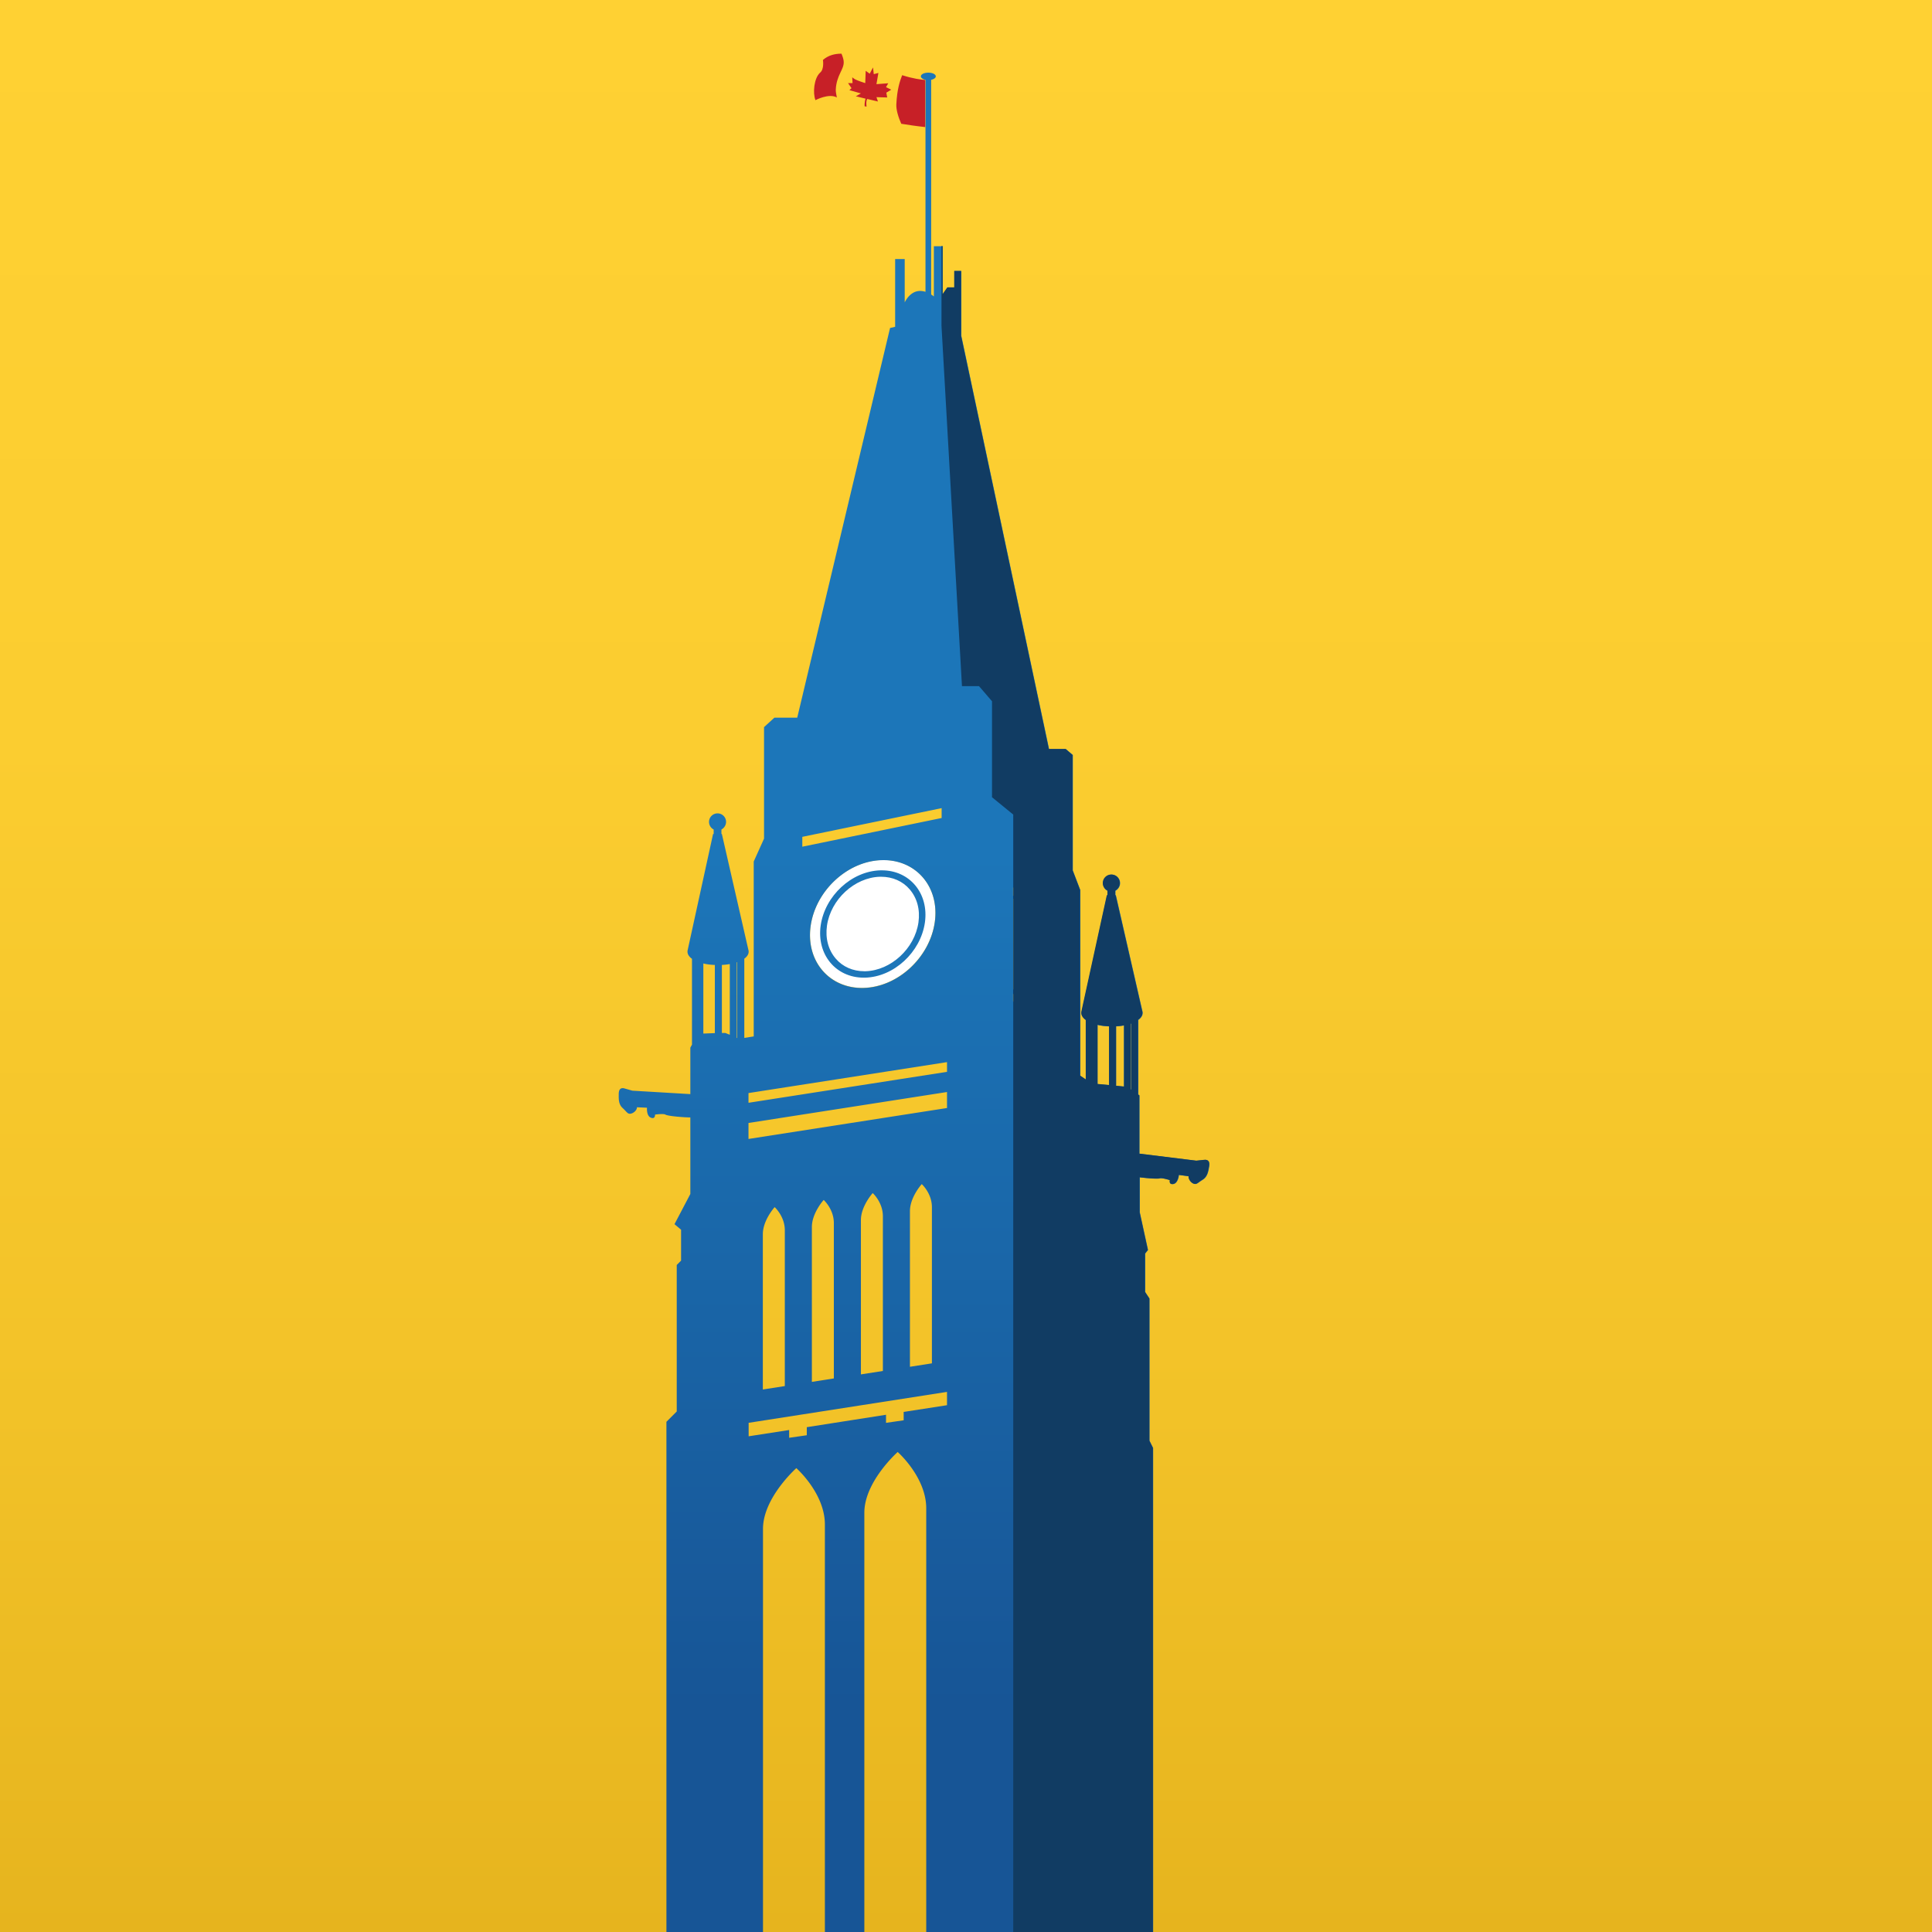
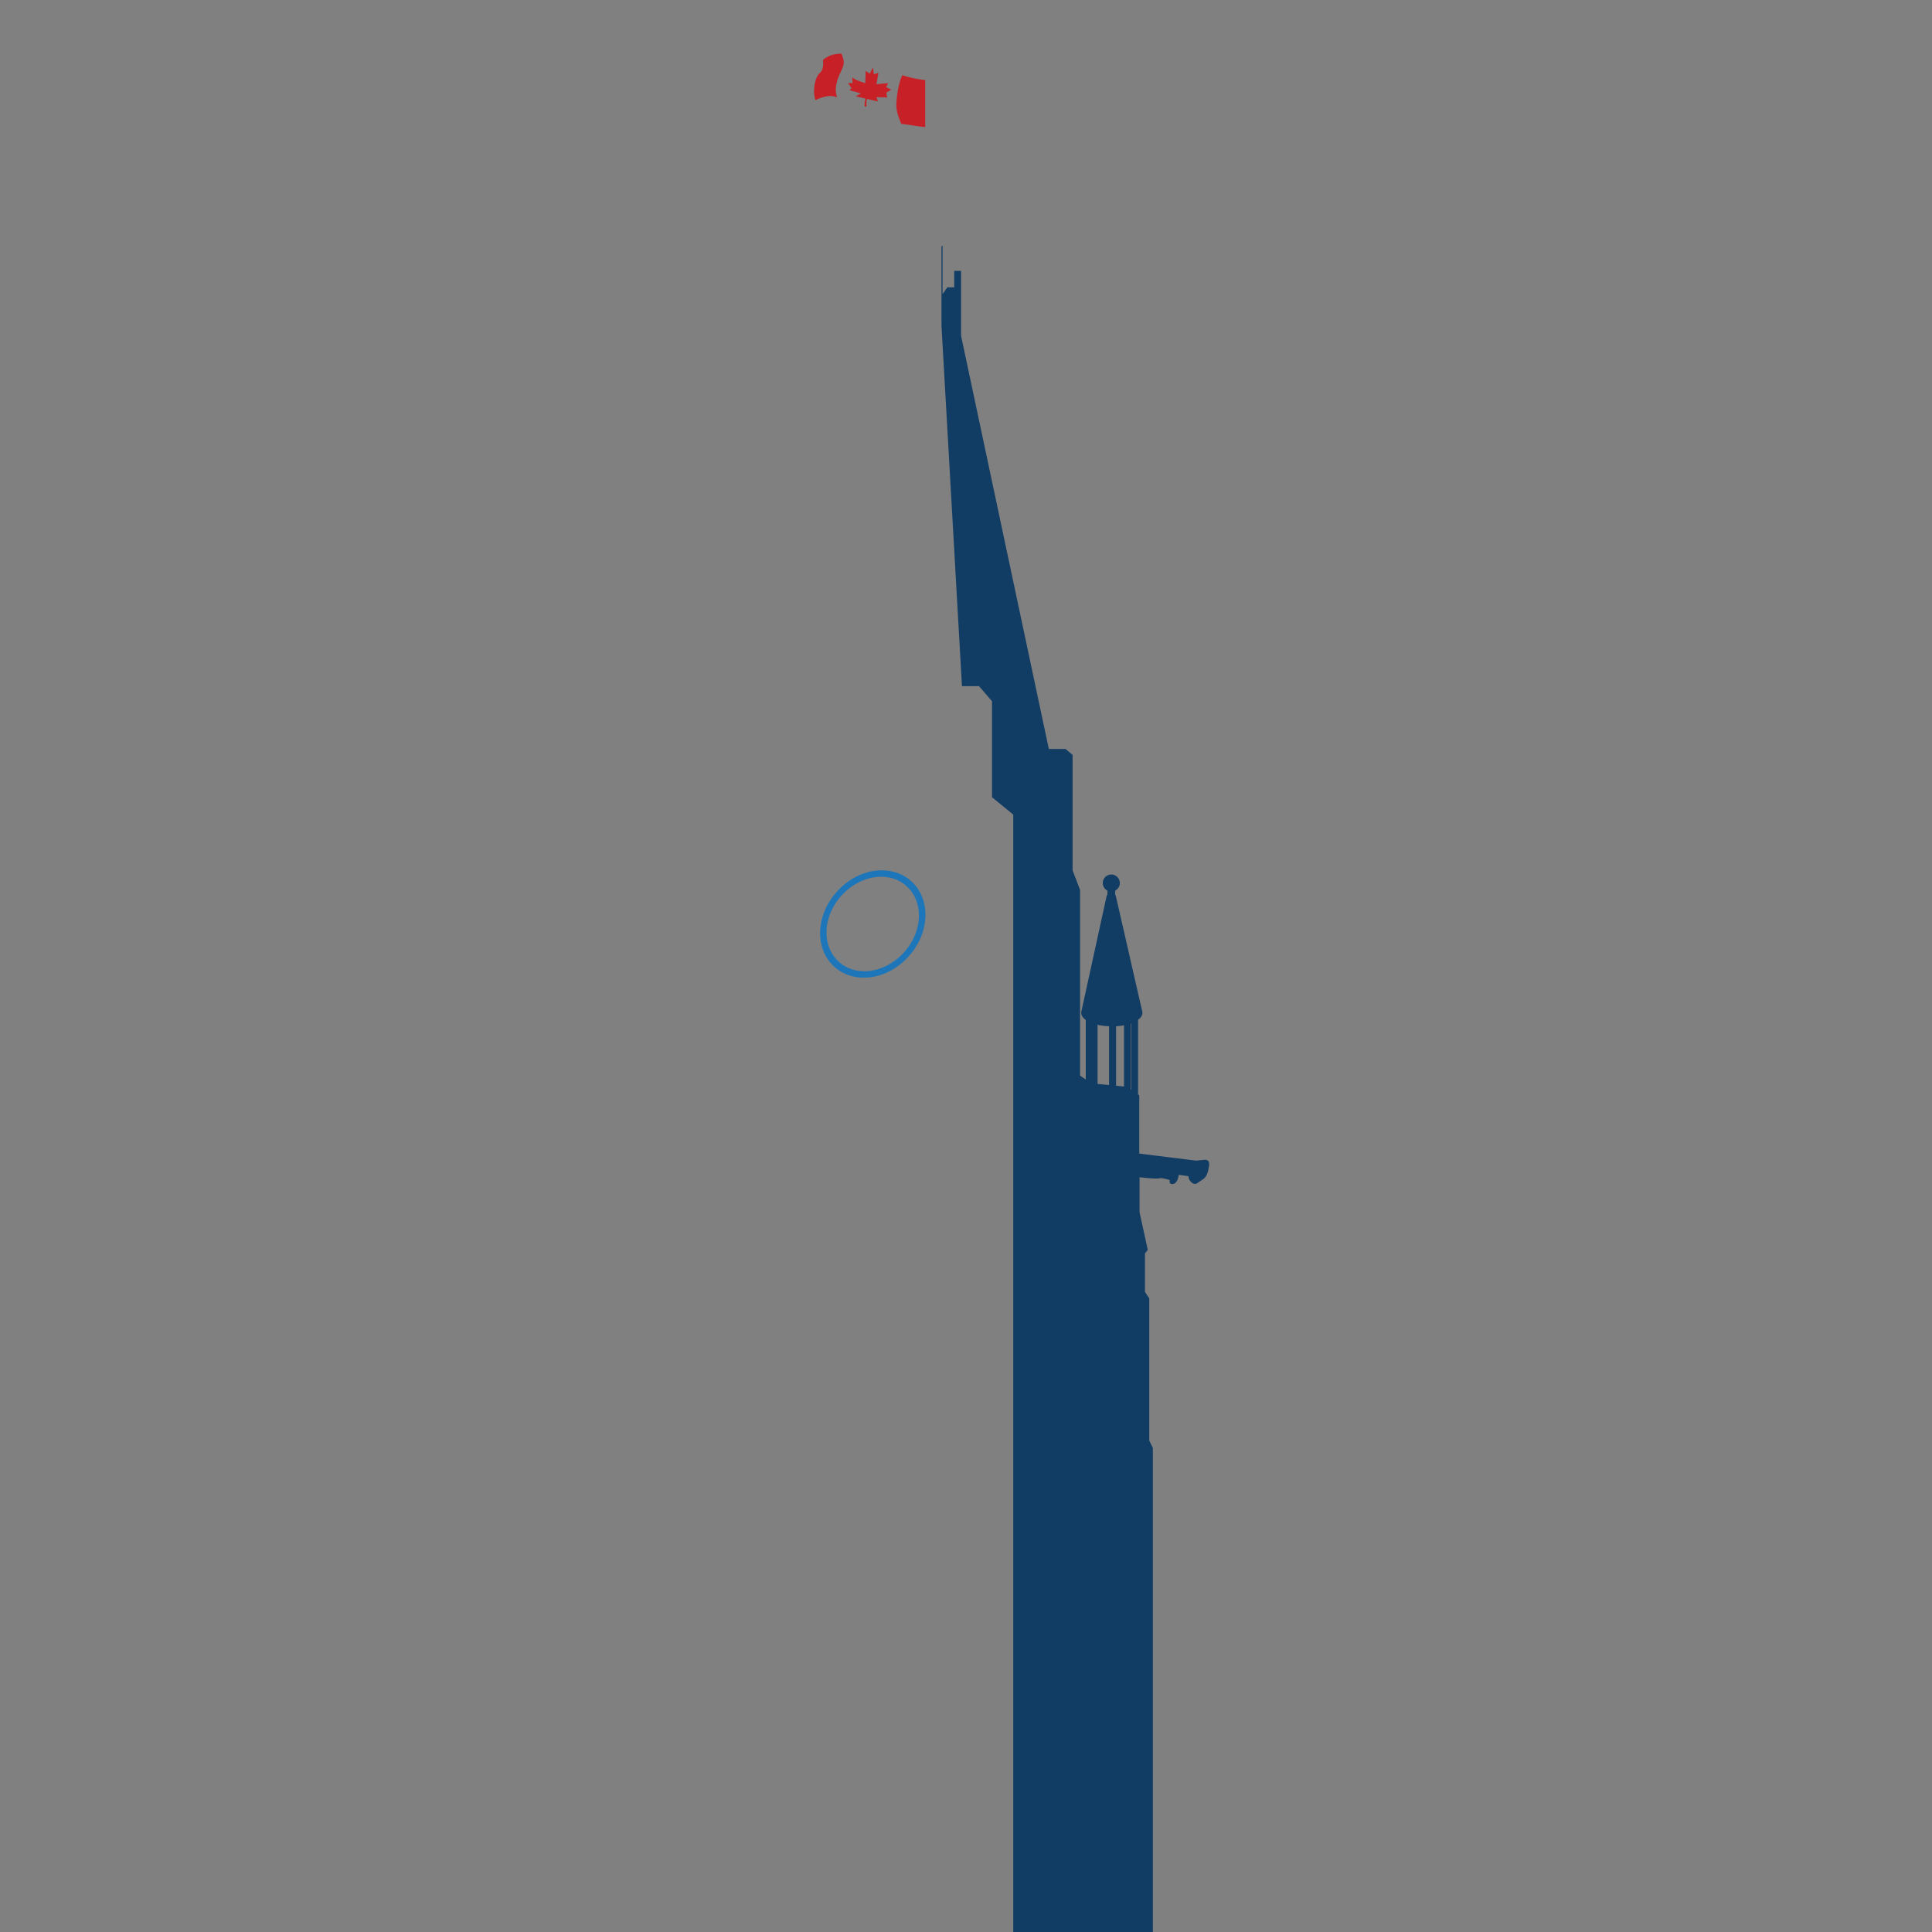
<svg xmlns="http://www.w3.org/2000/svg" id="Layer_1" viewBox="0 0 129.24 129.26">
  <rect x="0" y="0" width="129.24" height="129.26" fill="#808080" stroke="none" />
  <defs>
    <linearGradient id="linear-gradient" x1="1482.65" y1="1547.27" x2="1611.89" y2="1547.27" gradientTransform="rotate(-90 64.62 1547.27)" gradientUnits="userSpaceOnUse">
      <stop offset="0" stop-color="#e6b41e" />
      <stop offset=".27" stop-color="#f2c228" />
      <stop offset=".62" stop-color="#fbcd30" />
      <stop offset="1" stop-color="#ffd133" />
    </linearGradient>
    <linearGradient id="linear-gradient-2" x1="61.14" y1="114.16" x2="61.14" y2="57.03" gradientUnits="userSpaceOnUse">
      <stop offset="0" stop-color="#175596" />
      <stop offset="1" stop-color="#1c76b9" />
    </linearGradient>
    <linearGradient id="linear-gradient-3" x1="68.61" y1="66.74" x2="68.61" y2="59.93" gradientUnits="userSpaceOnUse">
      <stop offset="0" stop-color="#0d418c" />
      <stop offset="1" stop-color="#196caf" />
    </linearGradient>
    <radialGradient id="radial-gradient" cx="58.38" cy="61.81" fx="58.38" fy="61.81" r="3.56" gradientUnits="userSpaceOnUse">
      <stop offset="0" stop-color="#175596" />
      <stop offset=".46" stop-color="#1c76b9" />
    </radialGradient>
    <style>.cls-2{stroke-width:0;fill:#c72027}</style>
  </defs>
-   <path style="stroke-width:0;fill:url(#linear-gradient)" d="M0 0h129.24v129.24H0z" />
-   <path d="M62.53 61.69c-.34 2.36-2.47 4.33-4.76 4.39-2.29.06-3.88-1.8-3.54-4.16.34-2.36 2.47-4.33 4.76-4.39 2.29-.06 3.88 1.8 3.54 4.16Z" style="fill:#fff;stroke-width:0" />
-   <path d="M42.18 74.5c.21-.03.43-.24.43-.43l.67.03s-.05.56.27.67c.29.11.27-.21.27-.21s.56-.08.69 0c.19.11 1.3.19 1.67.19v5.12l-1.06 2.02.44.37v2.07l-.29.29v9.8l-.69.69v34.16h6.46v-27c0-2.08 2.23-4.06 2.23-4.06s1.91 1.68 1.91 3.77v27.29h2.64v-28.08c0-2.08 2.23-4.06 2.23-4.06s1.91 1.68 1.91 3.77v28.37h6.27v-26.96c0-2.09.48-3.77.48-3.77s.56 1.98.56 4.06v26.67h.95v-26.11c0-2.09.41-3.77.41-3.77s.48 1.98.48 4.06v25.82h6.03V96.86l-.24-.48v-9.51l-.29-.44v-2.57l.19-.24-.55-2.52v-2.34c.48.06 1.19.12 1.34.07.15-.05.68.12.68.12s-.08.31.22.26c.33-.05.38-.61.38-.61l.66.09c-.03.18.14.43.34.5.2.06.25-.06.59-.27.34-.21.38-.61.43-.87.05-.26 0-.46-.27-.46l-.58.06-3.81-.47v-3.9l-.08-.06v-4.99c.18-.13.29-.29.29-.46v-.05s-.01-.06-.02-.09l-1.77-7.74h-.03v-.3c.18-.1.31-.29.31-.51a.57.57 0 1 0-1.14 0c0 .22.12.41.31.51v.3h-.04l-1.71 7.82v.06c0 .17.11.33.3.47v3.98l-.38-.26V59.54l-.5-1.31v-7.72l-.47-.4h-1.12l-5.87-27.64v-4.34h-.46v1.1h-.46l-.32.46v-3.22h-.6v3.36s-.07-.06-.18-.13V5.34c.18-.04.31-.13.31-.23 0-.14-.22-.25-.5-.25s-.5.11-.5.25c0 .1.13.19.31.23v14.18c-.16-.05-.35-.08-.54-.04-.57.11-.85.75-.85.75v-2.9h-.64v4.53l-.34.08-6.21 26.07H51.8l-.69.63v7.46l-.69 1.53v11.7l-.63.1v-5.3c.18-.13.29-.29.29-.46v-.05s-.01-.06-.02-.09l-1.77-7.74h-.03v-.3c.18-.1.31-.29.31-.51a.57.57 0 1 0-1.14 0c0 .22.12.41.31.51v.3h-.04l-1.71 7.82v.06c0 .17.11.33.3.47v5.74l-.11.2v3.11l-3.88-.23-.56-.16c-.27-.05-.35.13-.35.4s-.03.67.27.93c.29.27.32.4.53.37Zm33.47-6.02h.03v4.42l-.03-.02v-4.39Zm-.99.18c.18-.01.36-.03.53-.06v4.09l-.53-.05v-3.98Zm-1.24-.1c.23.06.5.09.77.1v3.93l-.77-.07v-3.97Zm-5.64-8.43H67.89c.63 0 1.2 1.39 1.33 3.22.1 1.41-.11 2.6-.51 3.04-.24.25-.54.23-.82-.06l-.11-.16v-6.04Zm0 6.35c.19.18.38.27.57.27.18 0 .35-.08.5-.24.45-.48.67-1.7.56-3.18-.11-1.64-.63-3.4-1.52-3.4h-.12v-.56h.1c.87 0 1.7 1.77 1.85 3.96.15 2.19-.44 3.96-1.31 3.96-.22 0-.44-.11-.64-.32v-.51Zm-14.11-10.5 9.32-1.92v.66l-9.32 1.92v-.66Zm8.86 5.72c-.34 2.36-2.47 4.33-4.76 4.39-2.29.06-3.88-1.8-3.54-4.16.34-2.36 2.47-4.33 4.76-4.39 2.29-.06 3.88 1.8 3.54 4.16ZM50.07 73.12l13.28-2.07v.65l-13.28 2.07v-.65Zm0 2 13.28-2.07v1.07l-13.28 2.07v-1.07Zm12.27 5.64V91.2l-1.47.23V81.02c0-.94.79-1.81.79-1.81s.68.61.68 1.55Zm-3.28.6v10.35l-1.47.23V81.62c0-.94.79-1.81.79-1.81s.68.61.68 1.55Zm-3.28.47v10.38l-1.47.23V82.08c0-.94.79-1.81.79-1.81s.68.61.68 1.55Zm-3.28.48v10.41l-1.47.23V82.56c0-.94.79-1.81.79-1.81s.68.61.68 1.55Zm-2.43 12.87 13.28-2.07V94l-2.9.45v.56l-1.18.17v-.54l-5.3.83v.54l-1.18.17v-.52l-2.71.42v-.89Zm-.79-30.81h.03v5.06h-.03v-5.05Zm-.99.18c.18-.01.36-.03.53-.06v4.73l-.3-.12h-.23v-4.54Zm-1.24-.1c.23.06.5.09.77.1v4.56l-.77.03v-4.7Z" style="fill:url(#linear-gradient-2);stroke-width:0" />
  <path d="M54.9 61.9c-.28 1.95 1.01 3.5 2.88 3.5h.09c1.93-.05 3.71-1.7 4-3.68.28-1.95-1.01-3.5-2.88-3.5h-.09c-1.93.05-3.71 1.7-4 3.68Zm4.04-3.25c.77 0 1.45.3 1.91.84.5.58.71 1.36.59 2.21-.25 1.75-1.84 3.22-3.54 3.27h-.08c-.77 0-1.45-.3-1.91-.84-.5-.58-.71-1.36-.59-2.21.25-1.75 1.84-3.22 3.54-3.27h.08Z" style="fill:url(#radial-gradient);stroke-width:0" />
  <path class="cls-2" d="M55.98 6.52c-.04-.21-.08-.41-.07-.54.05-.96.55-1.32.53-1.84 0-.15-.07-.36-.15-.55-.46 0-.88.11-1.24.42 0 0 .1.62-.19.85-.41.37-.5 1.36-.31 1.84 0 0 .9-.48 1.43-.18ZM56.97 5.89l-.15.14.77.22-.34.19.65.16s-.08.23-.06.51l.13.02s-.06-.32.04-.51l.72.17-.1-.29.72.02-.06-.32.33-.2-.35-.17.15-.26-.79.06.13-.75-.31.08-.05-.45-.22.42-.27-.19-.03.82s-.53-.17-.65-.24c-.12-.06-.22-.15-.22-.15l.02.39h-.3l.24.35ZM61.9 5.35c-.28-.02-.84-.09-1.55-.32-.16.4-.34.95-.39 1.95-.02.36.14.88.33 1.3.5.08 1.03.16 1.6.22V5.35Z" />
-   <path d="m67.89 66.32-.11-.16v.31c.19.18.38.27.57.27.18 0 .35-.08.5-.24.45-.48.67-1.7.56-3.18-.11-1.64-.63-3.4-1.52-3.4h-.12v.19H67.88c.63 0 1.2 1.39 1.33 3.22.1 1.41-.11 2.6-.51 3.04-.24.25-.54.23-.82-.06Z" style="fill:url(#linear-gradient-3);stroke-width:0" />
  <path d="m65.5 45.91.86 1v6.42l1.42 1.16v74.78h9.34V96.86l-.24-.49v-9.51l-.29-.44v-2.57l.19-.24-.55-2.52v-2.34c.48.06 1.19.12 1.34.07.15-.05.68.12.68.12s-.08.31.22.26c.33-.05.38-.61.38-.61l.66.09c-.03.18.14.43.34.5.2.06.25-.06.59-.27.34-.21.38-.61.43-.87.05-.26 0-.46-.27-.46l-.58.06-3.81-.47v-3.9l-.08-.06v-4.99c.18-.13.29-.29.29-.46v-.05s-.01-.06-.02-.09l-1.77-7.74h-.03v-.3c.18-.1.31-.29.31-.51a.57.57 0 1 0-1.14 0c0 .22.12.41.31.51v.3h-.04l-1.71 7.82v.06c0 .17.11.33.3.47v3.98l-.38-.26V59.53l-.5-1.31V50.5l-.47-.4h-1.12l-5.87-27.64v-4.34h-.46v1.1h-.46l-.32.46v-3.22h-.07v5.32l1.37 24.12h1.14Zm10.15 22.56h.03v4.42l-.03-.02v-4.39Zm-.99.18c.18-.01.36-.03.53-.06v4.09l-.53-.05v-3.98Zm-1.24-.1c.23.06.5.09.77.1v3.93l-.77-.07v-3.97Z" style="fill:#113c63;stroke-width:0" />
</svg>